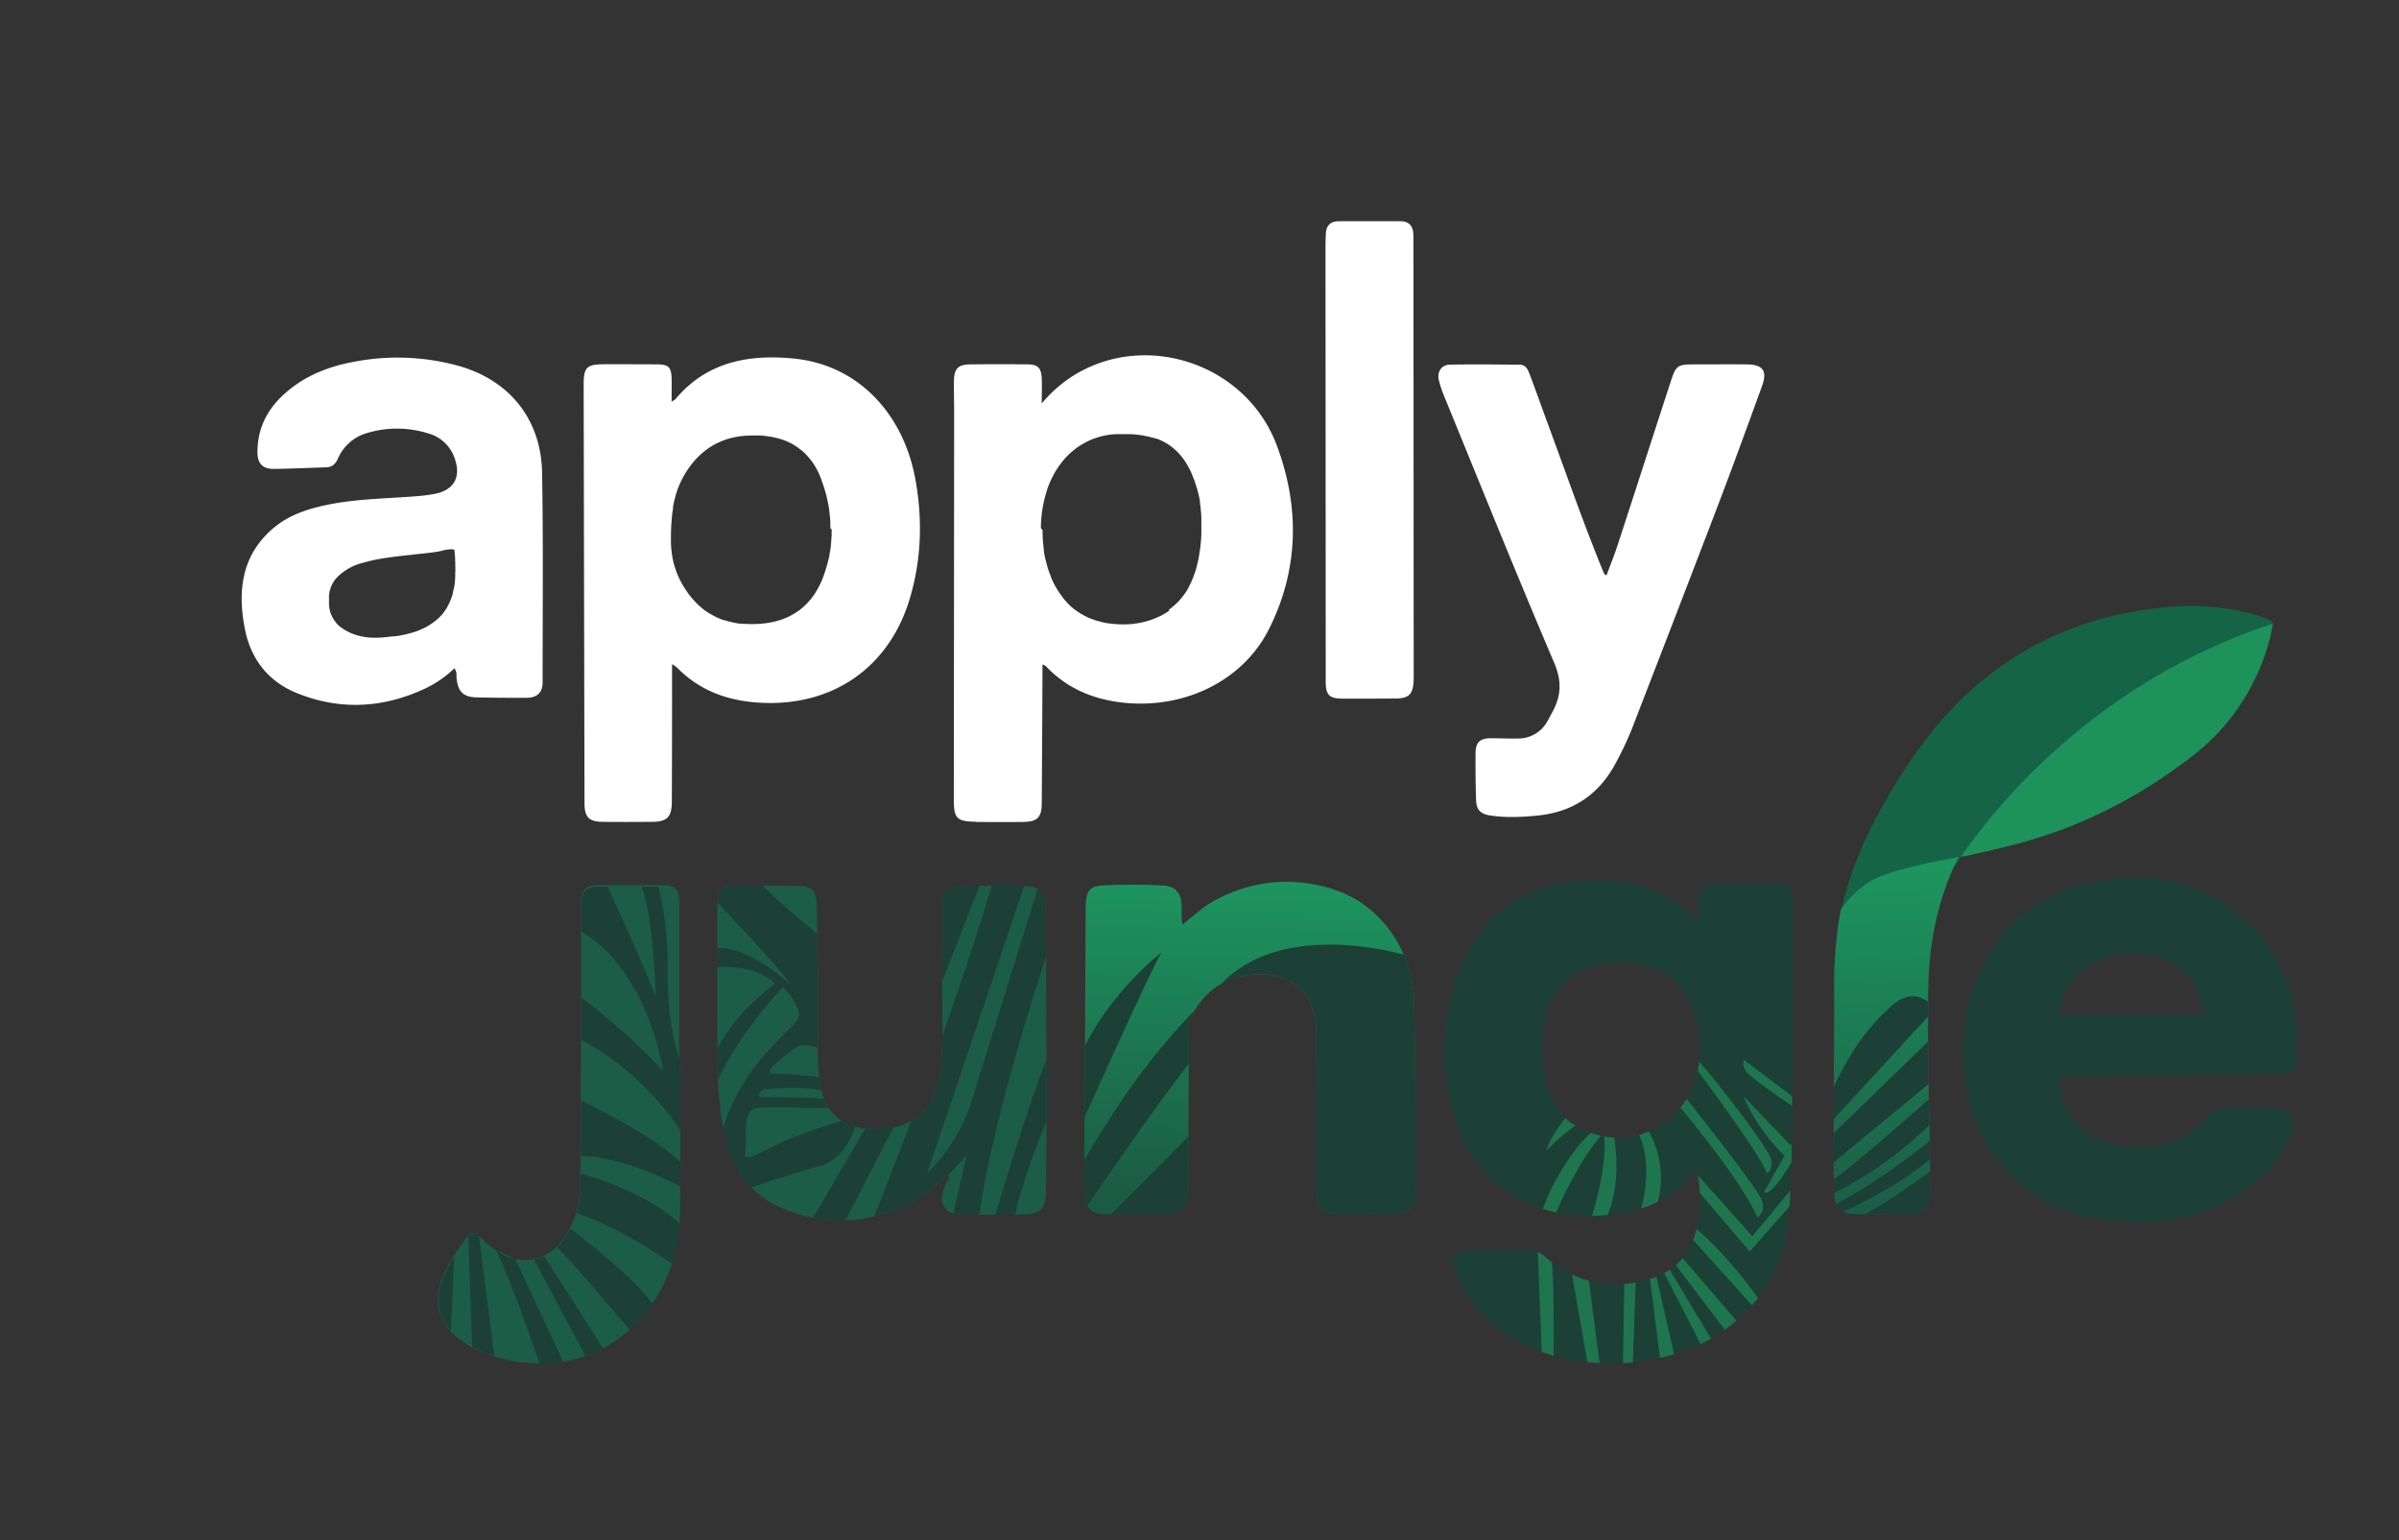
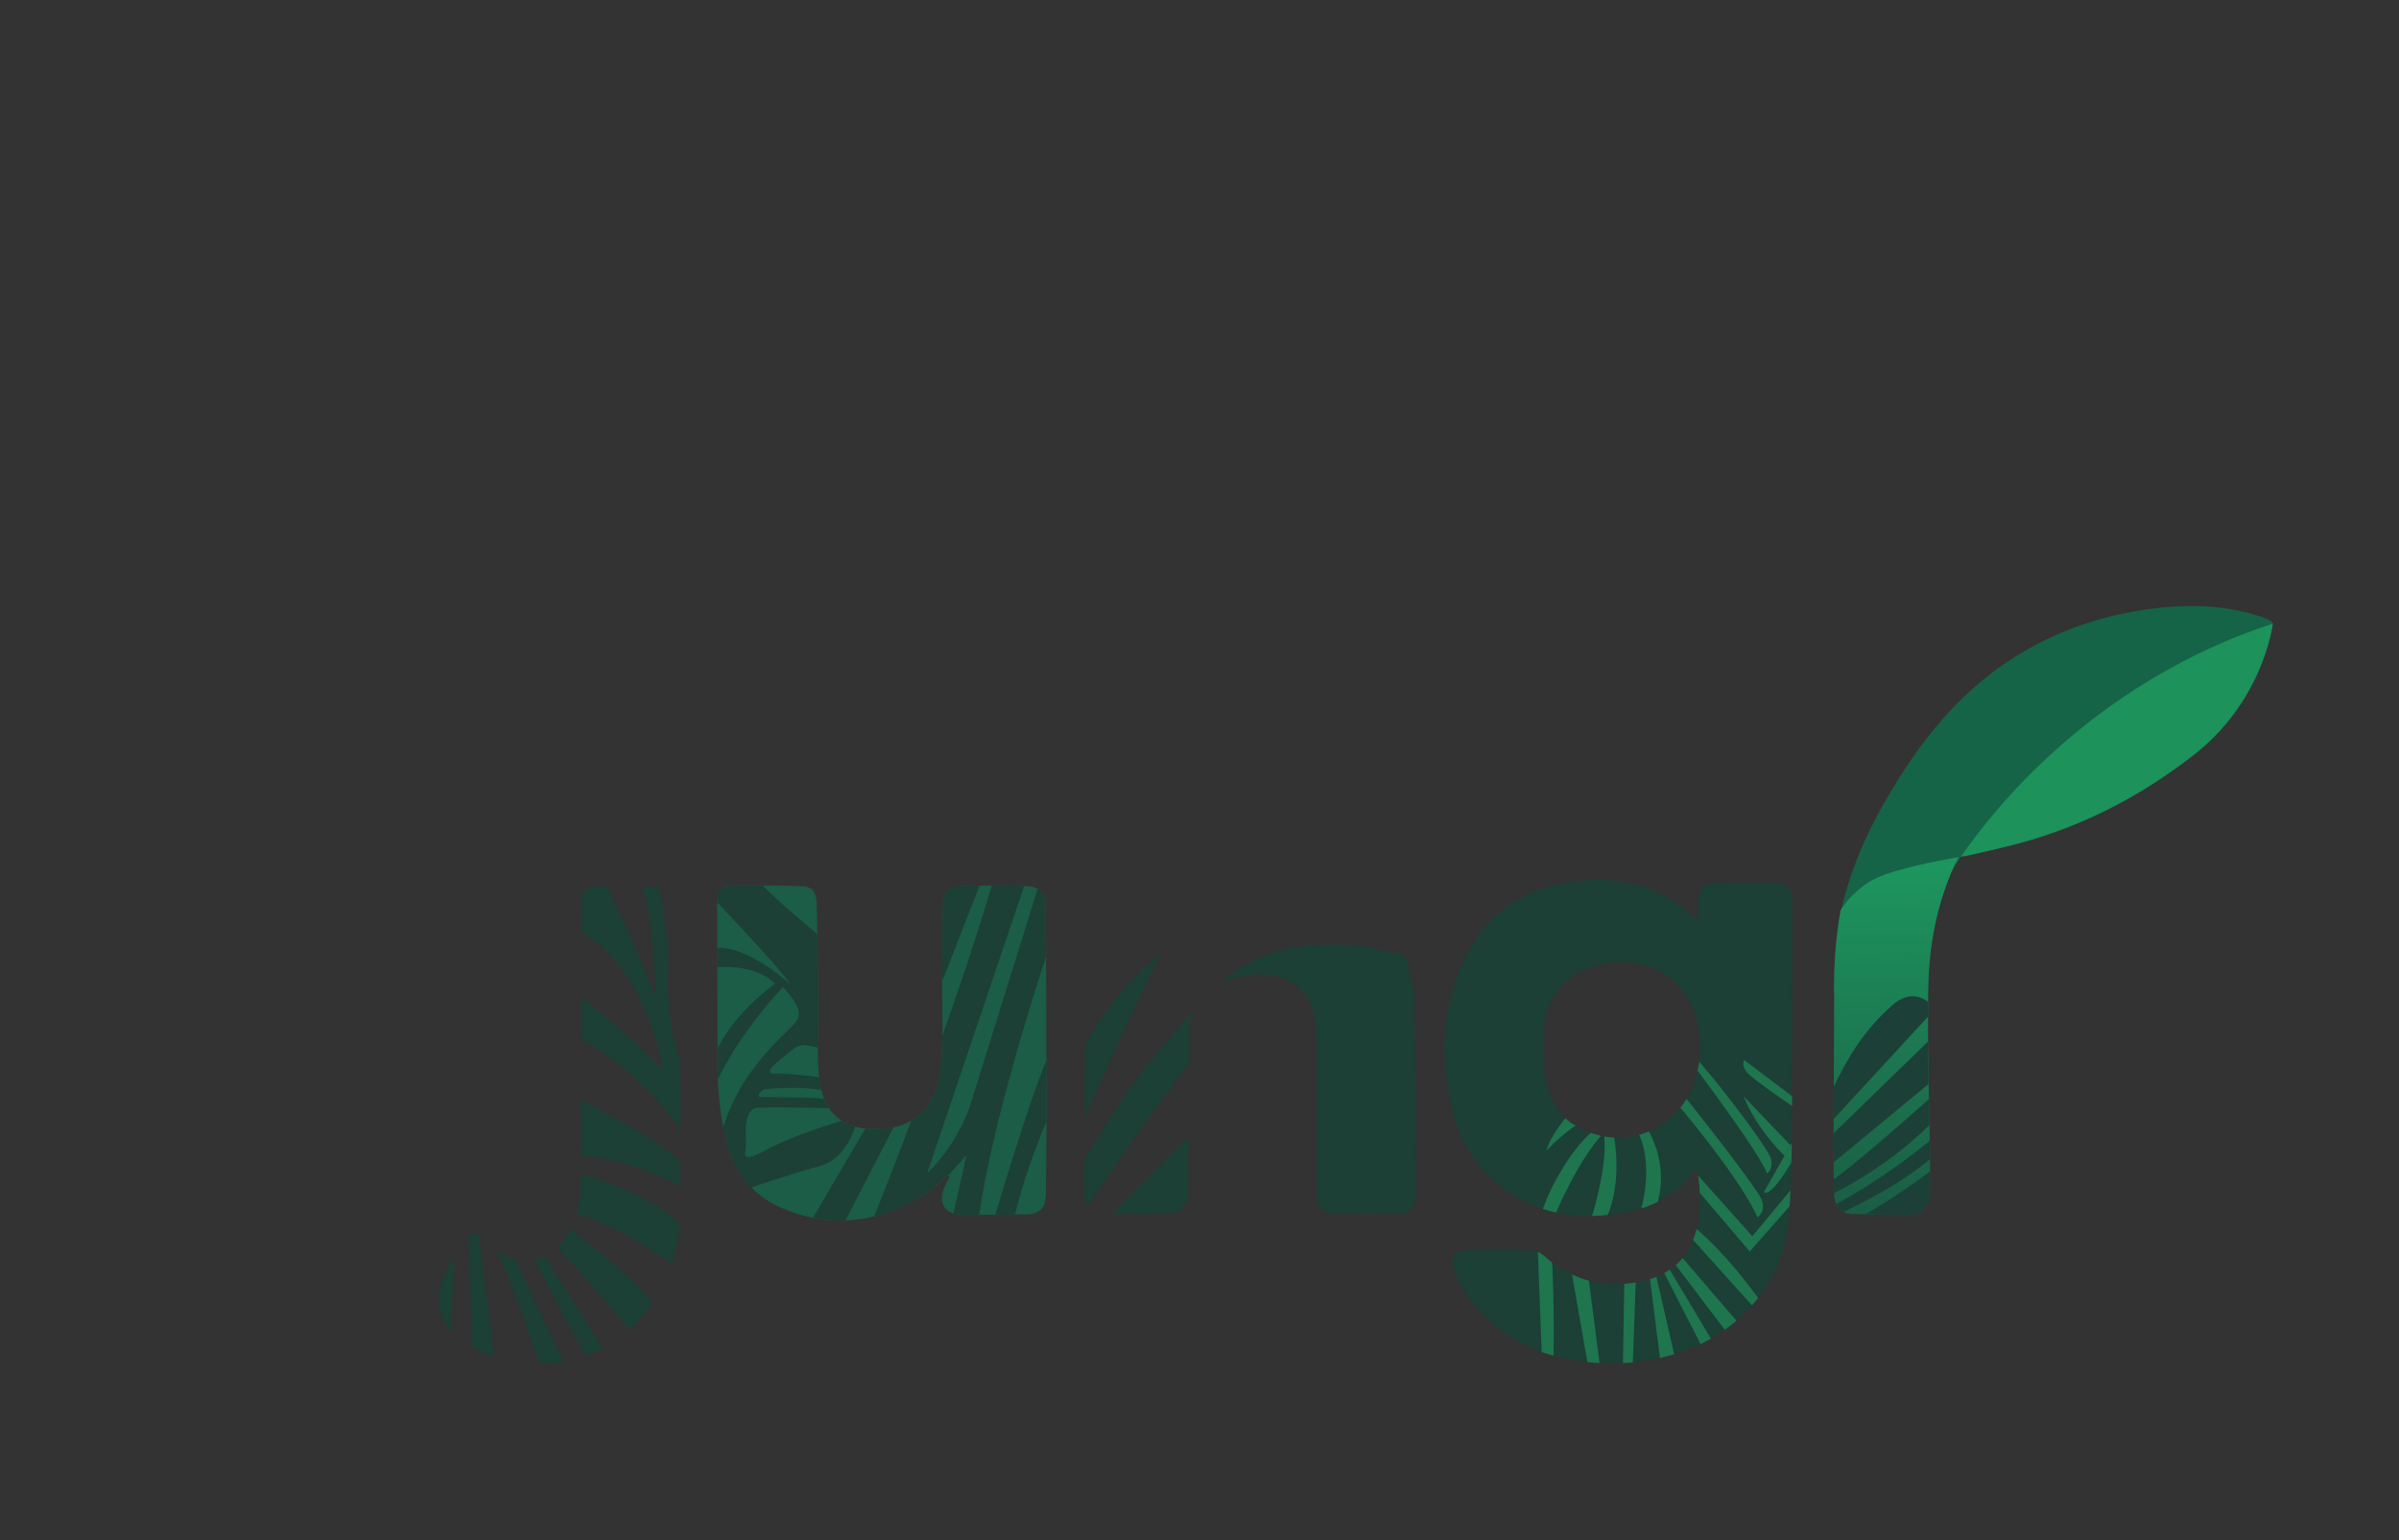
<svg xmlns="http://www.w3.org/2000/svg" xmlns:xlink="http://www.w3.org/1999/xlink" id="Calque_1" data-name="Calque 1" viewBox="0 0 1249.33 802.22">
  <rect x="0" y="0" width="1249.33" height="802.22" fill="#333333" stroke="none" />
  <defs>
    <clipPath id="clip-path">
      <path d="M169.33 0h1080v802.22h-1080z" class="cls-1" />
    </clipPath>
    <clipPath id="clip-path-2">
      <path d="M973.92 459a49.51 49.51 0 0 0-15.4 15 229.24 229.24 0 0 0-3.34 45c0 11.85-.11 30.92-.19 47.13 0 6.21-.07 12-.09 16.82V605.54c0 2.92 0 5.85.08 8.77 0 2.41.1 4.82.15 7.23a1.23 1.23 0 0 0 0 .27 14.34 14.34 0 0 0 1.08 5.35 7.81 7.81 0 0 0 3.79 4.04 10.48 10.48 0 0 0 4.54 1.06c2.26.08 4.52.1 6.77.15 7.45.16 14.89.27 22.33.25 7 0 11.29-4.29 11.39-11.35q.07-5.61.07-11.22v-6.26c0-3.25 0-6.5-.11-9.72V594c-.06-2.67-.11-5.35-.17-8-.1-4.51-.19-9-.3-13.53 0-2.6-.1-5.22-.16-7.84q-.2-11-.3-22.11V529.55c0-2.56 0-5.1.06-7.65 0-2.79 0-5.56.11-8.33.46-21.41 4.37-42.16 13.14-61.86 0 0 .19-.4.57-1.14q.62-1.35 2-4.07l.06-.11c-10.22 1.75-36.43 6.68-46.09 12.62" class="cls-1" />
    </clipPath>
    <clipPath id="clip-path-3">
-       <path d="M632.71 468.9c-6 3.23-11 7.88-16.83 12.64-1-4-.35-7.21-.52-10.34-.32-6.25-3.36-9.63-9.49-10a297.27 297.27 0 0 0-32.29 0c-5.29.27-7.67 2.79-8.06 8-.14 1.67-.12 3.35-.14 5l-.38 70.57c-.06 12.4-.14 24.76-.19 37.15q-.09 11-.14 22.1v4.82c0 4.4-.07 8.8.21 13.19a14.51 14.51 0 0 0 1.39 5.85c1.52 3 4.4 4.38 9.13 4.44h3.38c9.49.09 19 0 28.45-.17 7.82-.12 11.52-4 11.62-12 .06-5.77.07-11.53.09-17.3v-10.93l.12-38c0-4.33 0-8.64.05-13s-.41-8.58 1.75-12.47c.53-1 1.08-1.9 1.67-2.79a38.5 38.5 0 0 1 13.15-13.13A37.46 37.46 0 0 1 649 508c21.83-3.44 36.42 8.27 36.54 30.14.11 24.11.06 48.23.09 72.34 0 4.25-.07 8.5.17 12.74.33 5.63 3.38 8.82 8.85 8.92 11.07.15 22.15.19 33.22 0 6.21-.1 9.34-3.23 9.32-9.32-.15-33.81 0-67.64-.8-101.44a64.79 64.79 0 0 0-5.33-24.17c-7-16.09-20.22-28.81-36.71-34.05a80.64 80.64 0 0 0-24.48-3.92 78.06 78.06 0 0 0-37.18 9.67" class="cls-1" />
-     </clipPath>
+       </clipPath>
    <clipPath id="clip-path-4">
      <path d="M0 0h1249.33v802.22H0z" class="cls-1" />
    </clipPath>
    <linearGradient id="Dégradé_sans_nom" x1="169.33" x2="170.33" y1="802.22" y2="802.22" gradientTransform="matrix(0 189.4 189.4 0 -150950.08 -31618.76)" gradientUnits="userSpaceOnUse">
      <stop offset="0" stop-color="#1d955e" />
      <stop offset="1" stop-color="#1b5a44" />
    </linearGradient>
    <linearGradient xlink:href="#Dégradé_sans_nom" id="Dégradé_sans_nom_2" x1="169.33" x2="170.33" y1="802.22" y2="802.22" gradientTransform="matrix(-167.24 0 0 167.24 29055.56 -133615.13)" />
    <style>.cls-1{fill:none}.cls-10{fill:#1b5d46}.cls-11{fill:#1c3f36}.cls-12{fill:#fff}.cls-13{fill:#1f754e}.cls-14{fill:#1c4037}</style>
  </defs>
  <g style="clip-path:url(#clip-path)">
    <path d="M1183.63 324.78c-.07 1.08-5.26 40.5-41.22 68.46-28 21.75-59 38.08-95.84 47.28-7.55 1.89-15.15 3.64-22.76 5.3h-.07c-.28 0-1.37.17-3.07.41l-.66.08c.17-.28.36-.56.55-.86s.4-.62.63-.94c.41-.65.88-1.36 1.38-2.11a250.77 250.77 0 0 1 15.23-19.94l1-1.17c5.85-6.89 13-14.6 21.31-22.67l2.05-2c.67-.64 1.37-1.31 2.08-1.95l2.15-2q4.32-4 9.06-8c.79-.68 1.59-1.35 2.39-2s1.61-1.34 2.45-2 1.64-1.33 2.48-2q3.77-3 7.77-6l2.69-2 2.74-2 2.79-2c.94-.66 1.89-1.31 2.85-2 7.63-5.26 15.82-10.38 24.57-15.24q8.19-4.59 17-8.82l3.55-1.67 3.63-1.65c2.41-1.08 4.87-2.15 7.37-3.19 1.25-.52 2.5-1 3.77-1.53s2.53-1 3.81-1.51l.35-.13q3-1.17 6.13-2.27 1.92-.7 3.9-1.38c1.3-.45 2.62-.89 3.94-1.32s2.63-.88 4-1.3" style="fill:#1d925a" />
    <path d="m1183.67 324.77-4.07 1.36c-1.35.47-2.7.93-4 1.41s-2.68 1-4 1.47-2.65 1-3.94 1.51c-.78.3-1.57.6-2.33.91-.28.12-.57.23-.85.33-1.16.47-2.29.93-3.41 1.41l-3.86 1.63a311.25 311.25 0 0 0-7.55 3.4l-3.71 1.75c-1.21.58-2.44 1.18-3.65 1.78q-2.26 1.13-4.47 2.28-6.67 3.45-13 7.11-5 2.91-9.82 5.93l-3.18 2c-2.1 1.34-4.14 2.71-6.17 4.1-2 1.38-4 2.75-6 4.16-1 .7-2 1.39-2.92 2.1s-1.92 1.4-2.86 2.11l-2.81 2.11c-.92.72-1.84 1.42-2.75 2.12q-4.08 3.21-8 6.41c-.85.72-1.71 1.42-2.54 2.14s-1.69 1.42-2.5 2.14l-2.46 2.14q-4.85 4.27-9.27 8.49c-.75.7-1.48 1.41-2.2 2.11s-1.44 1.39-2.14 2.08l-2.09 2.08c-8.57 8.6-15.83 16.8-21.82 24.14-.36.41-.69.83-1 1.24-7 8.65-12.19 16-15.6 21.21-.52.79-1 1.55-1.42 2.24-.23.35-.45.69-.64 1l-.57.92c-9.56 1.37-34.1 5.27-43.14 9.95a43.81 43.81 0 0 0-14.41 11.8c4.09-19.63 11.87-38.53 22.37-57 11.64-20.39 24.86-39.91 42.89-56.87 26.6-25 59.59-40.56 99.41-45.23 18.35-2.14 36.69-1.39 54.22 4.45 3.65 1.21 5.49 2.06 6.26 3.49" style="fill:#156447" />
  </g>
  <g style="clip-path:url(#clip-path-2)">
    <path d="M953.26 445.82h68.28V633.2h-68.28z" style="fill:url(#Dégradé_sans_nom)" transform="rotate(-.95 987.09 539.55)" />
  </g>
  <g style="clip-path:url(#clip-path-3)">
    <path d="M562.39 457.6h177.04v176.49H562.39z" style="fill:url(#Dégradé_sans_nom_2)" transform="rotate(-88.72 650.95 545.845)" />
  </g>
  <g style="clip-path:url(#clip-path-4)">
-     <path d="M354.25 560.33v-1.44c-.11-1.25-.17-2.52-.19-3.8v-.27a16.47 16.47 0 0 1-.12-2.72h-.19V469.73c0-6.4-2.28-8.73-8.74-8.79H310.78c-5.28 0-7.67 2.32-8.06 7.41-.16 2-.14 4-.14 5.94v49.49c0 5.75 0 11.48-.05 17.23q0 15.84-.1 31.69-.08 14.44-.19 28.91c0 3.06 0 6.13-.07 9.19v6a54.13 54.13 0 0 1-2.17 14.95 45.71 45.71 0 0 1-8.35 15.73 23.14 23.14 0 0 1-1.7 1.86 23.69 23.69 0 0 1-6.78 4.76 24.17 24.17 0 0 1-5.34 1.74 23.45 23.45 0 0 1-9.79-.2L258 650.93a62.93 62.93 0 0 1-8.33-7 4.85 4.85 0 0 0-.51-.43c-2-1.65-3.78-1.57-5.56.41-.12.15-.25.27-.37.42a122 122 0 0 0-7.08 10 69 69 0 0 0-5.86 11.45c-4.1 10.4-2.6 20.37 4.13 27.49.63.66 1.28 1.3 2 1.91a58 58 0 0 0 9.14 6.5 41.05 41.05 0 0 0 4.82 2.31c2.22.89 4.47 1.68 6.73 2.38a82.58 82.58 0 0 0 23.57 3.75h.6a75 75 0 0 0 11.81-.94 69.2 69.2 0 0 0 11.63-2.91 67.6 67.6 0 0 0 23.08-13.67 75.09 75.09 0 0 0 11.83-13.6c1.19-1.75 2.35-3.59 3.45-5.49A82 82 0 0 0 349.9 658a86.94 86.94 0 0 0 4-21.15c.1-1.71.19-3.43.2-5.15.07-4.74.09-9.47.12-14.21q0-6.3.05-12.57v-16.57q0-13.5-.05-27a8.85 8.85 0 0 1 .03-1.02Z" class="cls-10" />
    <path d="M923.82 460.21c-10-.06-20 0-30 0-2.43 0-4.88 0-7.19 1.55-3.23 5-1.41 11-2.68 16.35-1.65.51-2.33-.52-3-1.18-15.4-14.69-34.15-19.85-54.79-18.45-30.9 2.13-53.85 16.42-65.77 45.82-9.79 24.17-10.35 49.09-3.93 74.13 4.54 17.79 14.03 32.46 29.54 42.77a70.8 70.8 0 0 0 17.45 8.44c2.28.74 4.57 1.35 6.91 1.86a79.73 79.73 0 0 0 17.1 1.79h1.63c2.7-.06 5.41-.23 8.15-.51.93-.1 1.84-.19 2.75-.31a85.7 85.7 0 0 0 14.78-3.11 60 60 0 0 0 8.49-3.36 48.92 48.92 0 0 0 17.41-14 14.5 14.5 0 0 1 3-2.81c.21 1 .4 2 .57 2.94a69.91 69.91 0 0 1 1 9.21 75.43 75.43 0 0 1-.87 14.92 56.18 56.18 0 0 1-.82 3.91 47.92 47.92 0 0 1-1.8 5.66 35.44 35.44 0 0 1-5.45 9.43 29.76 29.76 0 0 1-3.58 3.7 31.71 31.71 0 0 1-3.1 2.41 32.7 32.7 0 0 1-2.86 1.77 35.47 35.47 0 0 1-4.09 1.88c-1.08.43-2.2.83-3.36 1.18a.24.24 0 0 1-.09 0 68 68 0 0 1-7.33 1.73 59.25 59.25 0 0 1-6 .76 53.2 53.2 0 0 1-18.4-1.69 51.51 51.51 0 0 1-8.81-3.27 59.21 59.21 0 0 1-10.46-6.34c-1.18-.87-2.33-1.78-3.47-2.77a16.16 16.16 0 0 0-3.89-2.69 7.94 7.94 0 0 0-2.81-.67c-11.83-.55-23.65-.36-35.48 0-4.75.13-7 3.32-5.9 8.07a34.17 34.17 0 0 0 4 9.64c10 17.5 24.4 28.83 42.28 35.12 2 .7 4.06 1.33 6.13 1.9s4.16 1.1 6.3 1.55c3.78.8 7.54 1.39 11.29 1.81q3.2.33 6.34.51a113 113 0 0 0 12.21 0c1.73-.1 3.44-.23 5.16-.4a120.16 120.16 0 0 0 14.13-2.3c2.46-.57 4.91-1.21 7.38-1.93l1-.29a89.9 89.9 0 0 0 12.74-5 77.6 77.6 0 0 0 5.41-2.87 83.44 83.44 0 0 0 7.2-4.59c2.08-1.5 4.13-3.08 6.07-4.75a80.1 80.1 0 0 0 8.09-8c1.1-1.25 2.16-2.54 3.19-3.85a76.49 76.49 0 0 0 16-41.63c.15-2 .24-4.06.36-6.11.17-2.78.34-5.57.47-8.36.21-4.84.36-9.68.48-14.5.07-2.73.13-5.44.17-8.18v-2.05q.06-6.28.1-12.58v-11.66q.16-50.6.13-101.17c0-7.29-2.3-9.51-9.57-9.53M884 557.61c0 .13-.06.28-.1.43a2 2 0 0 1-.11.44c-.12.57-.27 1.14-.44 1.69a2.87 2.87 0 0 1-.17.59c-.25.89-.51 1.76-.82 2.62a47.44 47.44 0 0 1-4.12 8.9 39.76 39.76 0 0 1-3.17 4.59 41.26 41.26 0 0 1-3.11 3.48 21.71 21.71 0 0 1-1.71 1.59c-.57.51-1.17 1-1.8 1.48a47.77 47.77 0 0 1-9.78 5.79 39.21 39.21 0 0 1-3.77 1.42c-.42.14-.86.27-1.27.38a5.91 5.91 0 0 1-.69.19 4.91 4.91 0 0 1-.66.17 35 35 0 0 1-4 .8 37.7 37.7 0 0 1-7.67.32c-.87 0-1.72-.13-2.6-.22-.64-.08-1.29-.17-1.93-.29-.21 0-.44-.05-.65-.09a1.5 1.5 0 0 1-.32-.08c-.46-.07-.91-.15-1.37-.26s-.87-.19-1.29-.31c-.66-.17-1.31-.36-2-.55a.76.76 0 0 0 .21.08c-.29-.1-.59-.17-.88-.27a6.55 6.55 0 0 0 .67.19l-2-.64c-.24-.1-.51-.19-.78-.29l.78.3c-.68-.22-1.36-.49-2-.75l1.27.45c-.87-.32-1.78-.64-2.67-1a3.59 3.59 0 0 1-.34-.17 1.07 1.07 0 0 1-.32-.16 1.91 1.91 0 0 1-.48-.22 2.66 2.66 0 0 1-.4-.17 1.06 1.06 0 0 0-.17-.1c-.24-.11-.47-.25-.72-.36l-.17-.09h-.05l-.1-.06c-.38-.19-.7-.4-1.06-.6l-.1-.06s-.09 0-.13-.09l-.28-.17-.59-.38a.49.49 0 0 1-.13-.08s0 0-.07 0-.06 0-.08-.06h-.11a1.15 1.15 0 0 1-.19-.14s-.08 0-.09 0a.5.5 0 0 0-.14-.08l-.32-.25-.4-.3-.51-.38-.49-.38-.06-.06-.29-.22a.33.33 0 0 0-.15-.1 1 1 0 0 0-.17-.13s-.06-.06-.08-.08-.09-.07-.13-.13l-.38-.32-.07-.06-.06-.06c-.17-.14-.3-.29-.45-.42-.4-.36-.78-.72-1.16-1.1l-.21-.21c-6.66-6.95-9.64-16.4-10.8-26.86v-.49a16.68 16.68 0 0 1-.07-1.73v-3.22a1.72 1.72 0 0 1 0-.32v-3.63a.14.14 0 0 0 0-.07v-.06a.37.37 0 0 0 0-.21V542.69a.34.34 0 0 1 0-.1V540.32a.25.25 0 0 1 0-.12V539.51a.53.53 0 0 1 0-.19 2.23 2.23 0 0 1 0-.36v-.08a2 2 0 0 1 0-.34v-.15l.06-.52c0-.17 0-.34.06-.49 0-.4.07-.8.11-1.2v-.26l.06-.53c.11-.78.24-1.54.39-2.32 0-.09 0-.21.06-.3v-.08c0-.15.06-.3.09-.43s.06-.31.1-.44 0 0 0-.06a.1.1 0 0 1 0-.07c0-.14 0-.25.09-.38s0-.08 0-.12v-.11a1.49 1.49 0 0 1 .06-.25c.19-.76.38-1.5.6-2.24v-.07c.1-.27.17-.55.25-.84a.1.1 0 0 0 0-.07c0-.14.09-.29.13-.42l.23-.69v-.06c0-.09 0-.19.09-.24a.15.15 0 0 1 0-.08 2 2 0 0 1 .07-.23s0-.07 0-.11 0-.1.06-.15 0 0 0-.06c0-.11.07-.21.11-.3l.06-.15c0-.12.09-.23.13-.35a.53.53 0 0 0 .08-.17 39.62 39.62 0 0 1 1.67-3.65 33.44 33.44 0 0 1 17.63-16.24c16.44-6.7 36.37-3.65 47.23 7.34.62.65 1.23 1.31 1.82 2s1.14 1.39 1.67 2.11a37.43 37.43 0 0 1 2.92 4.58c5.26 9.54 7 21.43 5.47 32.68-.09.78-.23 1.56-.36 2.34-.08.36-.15.74-.23 1.1a.7.7 0 0 1-.06.27c0 .32-.13.62-.2.93" class="cls-11" />
-     <path d="M508.41 428.09c8 .06 16.06.1 24.11 0 7.78-.06 10-2.3 10-10.08q.2-32.74.36-65.49v-6.43a6.69 6.69 0 0 1 1.65.74c11.14 11.84 25.06 17.57 41 19.19 31.7 3.19 61.94-11.6 75.42-38.57 15.47-31 15.94-63.46 4-95.39-16.31-43.68-70.59-60.61-108.27-34.91a70.64 70.64 0 0 0-14.18 13c0-5.43.19-9.34 0-13.23-.32-5.38-2-7.09-7.35-7.14q-15-.18-30 0c-6.26.09-8.27 2.25-8.37 8.71-.07 5.62.11 11.22.11 16.84q-.07 100.5-.17 201c0 10 1.56 11.57 11.66 11.65m33.69-152.9v-1.73c0-.45.05-.9.08-1.35v-.37c0-.67.11-1.35.17-2v-.07l.06-.56.09-.83c0-.13 0-.27.05-.4 0-.34.07-.68.12-1a.43.43 0 0 1 0-.11c0-.27.08-.54.11-.8s.12-.61.15-.91.16-.86.23-1.29.15-.71.23-1.07v-.18c.12-.57.24-1.14.37-1.71s0 0 0-.05c.26-1.08.56-2.15.88-3.21.07-.27.13-.51.21-.76s.23-.82.36-1.21c.06-.14.11-.27.15-.38V254.81c.11-.29.21-.57.33-.86s.24-.65.38-1c.24-.65.53-1.27.79-1.9l.09-.19c.11-.24.21-.47.32-.7l.22-.48c.27-.56.55-1.13.85-1.7s.52-1 .8-1.47v-.06a2 2 0 0 0 .11-.2l.06-.1c.27-.49.57-1 .87-1.44s.77-1.16 1.17-1.72a.6.6 0 0 1 .09-.13l.39-.57c.26-.37.52-.73.82-1.08v-.06c.15-.2.31-.39.47-.58a.78.78 0 0 1 .17-.21s0-.08.1-.11a16 16 0 0 1 1.06-1.26 37.87 37.87 0 0 1 27.56-12.89h6.04l.71.05h.33a1.42 1.42 0 0 1 .29 0 1.67 1.67 0 0 0 .34 0h.1l.84.11h.39c.23 0 .47.06.71.1h.27l.65.08h.09l1 .13.52.1c.32.05.63.1 1 .17s.43.07.66.13.75.15 1.13.23.62.11.94.18.87.24 1.31.35l1.09.29h.24a2.64 2.64 0 0 0 .45.15h.19l.19.07.19.05c.08 0 .17.06.24.09h.09c.2.06.38.13.56.2l.24.08h.13l.23.1.58.24.19.08c.45.2.9.39 1.34.61l.35.18.16.08.36.18.21.11 1.14.65.56.34.11.07a4 4 0 0 0 .34.23l.17.12.42.28a3.28 3.28 0 0 0 .38.27l.06.05.08.06.12.08.35.25.27.21.11.1a4.82 4.82 0 0 1 .46.36 1.64 1.64 0 0 1 .24.21.39.39 0 0 1 .1.08l.3.25.07.07.13.1.45.43a2.75 2.75 0 0 1 .27.24c.21.19.41.4.62.6l.38.36c.31.32.59.66.88 1l.68.76c0 .06.09.1.13.15s.1.12.13.17l.19.25a1.54 1.54 0 0 1 .25.32l.14.19.13.17.35.46.09.13a1.47 1.47 0 0 1 .1.13l.17.21.11.17.63 1c.18.27.35.54.52.82l.15.22c.23.38.45.78.68 1.18a.25.25 0 0 1 0 .07l.59 1a.43.43 0 0 1 0 .05c.19.38.4.76.58 1.13v.06a.61.61 0 0 1 .07.14c.17.36.35.73.51 1.1v.1c.16.36.33.71.48 1.08v.08c.12.27.23.55.34.82l.31.76a1.34 1.34 0 0 0 .07.18l.28.72v.1c.09.24.17.49.26.74l.1.27.06.19.14.39.19.54c0 .14.1.28.14.43a1.55 1.55 0 0 1 .07.23.3.3 0 0 1 0 .1c.16.49.31 1 .46 1.51.1.33.21.67.31 1 .14.52.24 1.05.37 1.57v.11c.12.44.23.88.33 1.31a2 2 0 0 1 .1.37.93.93 0 0 1 0 .19c.07.29.13.57.19.86s.09.55.13.82v.17a3.75 3.75 0 0 0 .09.57V262.15a2 2 0 0 0 0 .24c0 .1 0 .2.05.31s.06.35.1.54c.06.36.11.74.16 1.11v.32a2.3 2.3 0 0 1 0 .26.13.13 0 0 0 0 .06c0 .17 0 .32.05.48s0 .53.08.82c.06.63.11 1.25.16 1.88 0 .27 0 .55.07.82a2 2 0 0 0 0 .25v1.77a1.83 1.83 0 0 0 0 .33V273.27a.57.57 0 0 1 0 .13v2.79a5.06 5.06 0 0 0 0 .55 3.62 3.62 0 0 0 0 .46c0 .8 0 1.63-.07 2.41 0 .81-.1 1.61-.17 2.41-.06.8-.14 1.59-.23 2.39-.18 1.54-.41 3.05-.67 4.54v.29l-.12.63c-.13.6-.22 1.23-.36 1.84s-.23 1-.36 1.42c0 .1-.06.21-.07.3a.19.19 0 0 0 0 .07c-.08.32-.16.65-.25 1v.13c-.12.48-.26 1-.4 1.43s0 0 0 .06a5 5 0 0 1-.16.51c0 .11 0 .21-.09.32-.17.57-.36 1.14-.55 1.69l-.24.65c-.07.19-.14.39-.22.59-.13.37-.28.74-.41 1.1-.29.73-.59 1.45-.91 2.17s-.61 1.31-.93 1.93c-.06.1-.1.19-.16.27a.13.13 0 0 0 0 .06v.05l-.17.28a.64.64 0 0 1-.08.14s0 .06-.06.1a.21.21 0 0 1 0 .11l-.4.7-.11.19-.21.34-.16.26-.07.12c-.29.46-.59.91-.91 1.35l-.11.16-.33.46c-.24.33-.5.65-.76 1s-.69.85-1 1.27l-.58.65-.08.09-.18.19c-.58.62-1.17 1.22-1.79 1.79-.06 0-.11.11-.17.17l-.32.27-.46.4c-.17.16-.34.29-.51.44l-.18.15-.26.21c-.41.32-.81.64-1.25 1l-.08.06h-.05c-.12.1-.24.17-.36.26l.38.38-.31.21-.93.62-.48.29-.29.18-.15.09-.42.25c-.34.2-.69.4-1 .59l-.18.09-.18.1-.15.08-.18.09-.7.35-.34.17-.3.13c-.26.13-.54.25-.81.37l-1.06.45-.82.32-.54.2-.93.33-1.28.41-1.07.31c-.47.13-1 .24-1.43.35l-1 .23c-.64.14-1.28.25-1.92.36l-.49.09-.7.1c-.59.07-1.18.17-1.77.23-1.36.13-2.74.19-4.11.2h-1.6l-1.36-.06h-.16c-.42 0-.83-.06-1.25-.1l-.82-.07H579.65l-1.12-.15-.65-.1H577.59l-.7-.13h-.28c-.15 0-.31-.06-.46-.09h-.07l-.59-.12h-.12l-.69-.17-.95-.22-.6-.17-.45-.13-.26-.08a.28.28 0 0 1-.12 0l-.53-.16-.33-.1-.38-.12h-.16c-.57-.19-1.12-.4-1.69-.61a1.09 1.09 0 0 0-.25-.09h-.14l-.11-.05h-.07c-.38-.17-.76-.32-1.12-.47l-.12-.06-.28-.11h-.05l-.13-.07-.35-.16-.4-.2-1.22-.6-.28-.16-.18-.09-.1-.06-.54-.31-.14-.08-.24-.14-.48-.27h-.06l-.3-.18-.17-.11-1.31-.85-.11-.08-.48-.34c-.45-.34-.93-.68-1.38-1l-.48-.4a.35.35 0 0 0-.11-.1l-.51-.44c-.19-.17-.39-.33-.58-.51s-.24-.23-.36-.34l-.15-.14-.33-.33-.08-.07c-.23-.23-.47-.45-.71-.7v-.05c-.19-.19-.37-.4-.55-.61a.52.52 0 0 1-.1-.11c-.26-.3-.54-.58-.79-.88l-.13-.17c-.78-1-1.5-1.93-2.19-2.93l-.16-.21-.68-1c-.29-.44-.56-.87-.82-1.31-.27-.44-.53-.87-.78-1.33s-.44-.78-.64-1.17c-.57-1.12-1.12-2.26-1.64-3.42v-.26c-.09-.23-.19-.48-.28-.73s-.25-.6-.37-.93-.19-.47-.28-.72a7.91 7.91 0 0 1-.27-.78c-.05-.13-.09-.27-.14-.42s-.12-.29-.17-.44c-.17-.51-.34-1-.49-1.57a.56.56 0 0 0 0-.12c-.25-.84-.48-1.68-.7-2.53 0-.1 0-.2-.07-.3s-.08-.34-.13-.51-.05-.2-.07-.29-.09-.35-.13-.53 0-.24-.07-.36l-.15-.7q-.09-.36-.15-.75l-.06-.27c-.07-.4-.15-.8-.21-1.2V287.05c-.07-.43-.12-.86-.18-1.29v-.4c0-.13 0-.26-.05-.4a.5.5 0 0 0 0-.12c-.11-.82-.2-1.64-.28-2.45l-.06-.91-.06-.9c0-.41 0-.82-.05-1.22v-.12c0-.44 0-.87-.06-1.33s0-.82 0-1.21v-.63M476.33 247.86c-5.94-30.62-27.92-57.79-63.27-61.15-23.56-2.24-45.1 1.86-61.31 21.17a10 10 0 0 1-2 1.29c0-4.44.1-8.31 0-12.19-.17-5.77-1.66-7.17-7.5-7.21-9.09-.06-18.21-.06-27.3-.06-9.55 0-11.06 1.52-11 11.13q.21 108.77.44 217.53c0 7.18 2.32 9.59 9.47 9.66 8.66.1 17.3.06 25.95 0 7.56-.07 10-2.56 10.06-10.21q.12-26.85.12-53.7v-18.18a18 18 0 0 1 2.48 1.65c12 12.3 26.82 17.54 43.7 18.41 37.45 2 66.87-18.34 77.6-54.17 6.3-21.05 6.76-42.52 2.6-63.95m-43.28 27.67v3.08c0 .48-.07 1.19-.11 1.78 0 .42-.06.82-.1 1.23v.06a.13.13 0 0 1 0 .06v.06a.82.82 0 0 1 0 .22c-.06.65-.12 1.31-.21 1.94s0 0 0 .05a.78.78 0 0 1 0 .31l-.06.45a.53.53 0 0 1 0 .19c0 .14 0 .25-.05.38-.06.4-.13.82-.19 1.22 0 .19-.06.4-.1.59a5 5 0 0 1-.09.56v.06c0 .19-.08.36-.12.53a1.45 1.45 0 0 1-.07.35v.24a1.41 1.41 0 0 1-.08.31c0 .22-.07.41-.11.64s-.15.7-.23 1c0 .08 0 .17-.05.25-.1.44-.23.89-.33 1.35a1.67 1.67 0 0 0-.05.19c-.06.24-.12.51-.19.76s-.08.26-.12.41c-.09.34-.21.7-.3 1.05s-.13.45-.21.68-.08.32-.13.47-.06.17-.08.27l-.17.55c-.32 1-.66 2-1 3-5.59 15.47-16.92 24-33.49 25.07-1.12.08-2.22.11-3.3.11h-1.81c-.59 0-.94 0-1.4-.08h-.38a.93.93 0 0 1-.23 0 5.09 5.09 0 0 1-.55 0H386.87a.23.23 0 0 1-.11 0l-.66-.06-.95-.11-.42-.06h-.23c-.28 0-.55-.08-.83-.14s-.46-.07-.69-.13l-.36-.06c-.3-.05-.59-.13-.89-.19l-1.56-.36-.45-.13h-.12a3.23 3.23 0 0 1-.47-.15 1.42 1.42 0 0 1-.34-.08l-.93-.28-.32-.12a1.55 1.55 0 0 1-.54-.07h-.1c-.55-.19-1.08-.4-1.63-.61l-.21-.07a2 2 0 0 0-.4-.17l-.61-.27-.61-.28-.3-.14-.12-.05-.49-.23-.53-.29c-.08 0-.17-.09-.25-.13-.26-.13-.51-.26-.78-.42l-.24-.13-.21-.13a7.26 7.26 0 0 1-.72-.44h-.12l-.09-.06-.63-.38c-.32-.21-.64-.46-1-.68a1.21 1.21 0 0 1-.2-.14h-.06s-.1-.05-.13-.09-.23-.15-.33-.23c-.43-.32-.83-.64-1.25-1a1.76 1.76 0 0 0-.3-.24l-.08-.06-1-.85-.15-.14c-.17-.13-.32-.26-.47-.4-.31-.28-.59-.57-.88-.85l-.15-.15c-.09-.1-.21-.19-.3-.29l-.17-.18c-.19-.19-.38-.41-.57-.62-.45-.48-.91-1-1.35-1.48-.15-.17-.29-.32-.42-.49 0 0 0-.06-.08-.08a1.19 1.19 0 0 0-.15-.21c-.21-.26-.44-.53-.62-.79-.37-.42-.69-.86-1-1.29-.11-.17-.23-.36-.36-.54s-.44-.66-.67-1a4.17 4.17 0 0 0-.26-.38 2.2 2.2 0 0 0-.21-.32c-.32-.52-.65-1-1-1.58a1.6 1.6 0 0 1-.11-.19 46.87 46.87 0 0 1-3.12-6.32c-.05-.11-.07-.23-.13-.34-.15-.38-.3-.78-.44-1.16a.18.18 0 0 1 0-.06.11.11 0 0 1 0-.07c-.31-.82-.57-1.63-.82-2.47a1 1 0 0 1-.09-.26c-.15-.52-.29-1-.42-1.52 0-.14-.08-.29-.11-.42s0-.08 0-.11a.87.87 0 0 1 0-.1v-.09a2.92 2.92 0 0 1-.1-.4c-.07-.29-.15-.59-.2-.89a3.83 3.83 0 0 1-.08-.42s0 0 0-.06a.08.08 0 0 1 0-.07.07.07 0 0 1 0-.06 1.37 1.37 0 0 1-.05-.28c0-.17-.06-.33-.1-.5-.06-.38-.13-.74-.19-1.12a1.09 1.09 0 0 1 0-.25c0-.19-.07-.38-.09-.57s0-.23 0-.34c-.06-.46-.11-.89-.17-1.35 0-.27-.06-.53-.08-.8a.44.44 0 0 0 0-.16c0-.41 0-.83-.09-1.25V279.11c0-2.38.12-4.66.27-6.89.06-.76.13-1.49.19-2.21l.06-.62v-.36c0-.11.06-.46.08-.67v-.1c0-.21.06-.44.09-.64s0-.14 0-.21c.08-.48.13-.95.21-1.41l.17-1.08a.65.65 0 0 0 0-.19.85.85 0 0 0 0-.23v-.39c0-.23.1-.46.14-.69 0-.11.05-.22.07-.36s0-.09 0-.13c.11-.55.23-1.1.34-1.63a.07.07 0 0 1 0-.06c.1-.44.23-.87.34-1.31 0-.19.1-.38.15-.57.12-.42.21-.83.35-1.25a.66.66 0 0 0 0-.15q.25-.82.54-1.65a1.28 1.28 0 0 1 .13-.36l.06-.17a1.05 1.05 0 0 1 .05-.19s0-.08 0-.12c.25-.7.51-1.4.8-2.09 0-.1.09-.21.13-.31.3-.74.64-1.48 1-2.22a46.18 46.18 0 0 1 2.79-5.1c7.19-11.28 17-17.22 28.85-18.63.46 0 .93-.07 1.4-.13l1.33-.11c.53 0 1.05 0 1.58-.06h.81a4.26 4.26 0 0 1 .5 0h2.86a.78.78 0 0 1 .21 0H396.17l.66.06c.23 0 .46 0 .68.06l.57.07c.63.06 1.26.14 1.84.23l.63.12a1.07 1.07 0 0 1 .25 0l.42.08h.07l.31.06c.32.05.66.13 1 .2a1.91 1.91 0 0 1 .38.1c.27.06.55.09.8.17a.12.12 0 0 1 .08 0c.26.06.51.13.77.21h.17c.23.06.46.14.69.19a4.66 4.66 0 0 0 .49.16l.68.2a.12.12 0 0 0 .08 0l.76.29h.11a2.49 2.49 0 0 1 .36.13l.59.23c.25.09.52.21.76.32h.1c.31.13.61.26.9.4s.74.36 1.1.55l.53.26h.07a.87.87 0 0 1 .14.08l.7.39a7.8 7.8 0 0 1 .77.5l.36.2a.42.42 0 0 1 .12.08 1.82 1.82 0 0 0 .23.15l.09.06.34.23.13.07.23.17.21.17c.23.16.44.29.64.46a4.11 4.11 0 0 1 .35.27.83.83 0 0 1 .15.11c.15.11.3.25.45.36a1.55 1.55 0 0 0 .17.13h.06a.2.2 0 0 0 .1.08c.06 0 .1.1.16.14h.05c.13.13.27.25.42.38a2.09 2.09 0 0 0 .21.19.46.46 0 0 1 .13.12c.06 0 .09.1.15.14s.11.11.17.15l.06.06a1.22 1.22 0 0 0 .17.15l.16.15c.07.08.17.16.26.25.29.29.57.61.86.91.09.12.2.21.3.33l.17.17a4 4 0 0 1 .28.3 6.28 6.28 0 0 1 .42.51c0 .06.1.12.14.17a1.31 1.31 0 0 0 .13.16l.24.28c.14.17.29.32.42.49a2.47 2.47 0 0 1 .21.27q.32.42.63.87s0 .08.07.09.08.14.12.19c.22.31.43.61.62.92a.14.14 0 0 1 .06.07c.11.17.23.36.34.55 0 0 .06.1.1.13s0 0 0 .06l.17.27a.7.7 0 0 1 .06.09c.17.28.32.57.49.84a1.48 1.48 0 0 0 .08.13c.21.36.42.72.61 1.1a.15.15 0 0 1 0 .08 1.17 1.17 0 0 1 .05.11c.15.28.31.57.44.85a.56.56 0 0 1 .09.17s0 0 0 .06a.31.31 0 0 0 .06.13c.13.27.25.54.38.8a1.66 1.66 0 0 1 .13.27s0 0 0 .08c.15.3.28.63.42 1v.08c.11.28.22.55.36.83a.66.66 0 0 0 .05.15q.06.15.12.27a.45.45 0 0 1 0 .11v.1a1.76 1.76 0 0 1 .1.3c.05.13.11.28.15.42q.35.88.66 1.8a72.37 72.37 0 0 1 2.47 9.28l.06.27c.11.61.23 1.21.32 1.8s.23 1.39.3 2.07a.32.32 0 0 0 0 .13c.06.38.1.78.14 1.18s.09.68.13 1c0 .51.09 1 .13 1.5s.06.75.08 1.12 0 .57.05.85 0 .51 0 .78c0 .91.06 1.8.06 2.71ZM274.23 363.42c5.48 0 8.35-2.75 8.35-8 0-36.39.36-72.8-.27-109.17-.49-28.06-17.16-48.52-44.15-55.88a119.55 119.55 0 0 0-54.06-1.9c-14.09 2.62-27 7.93-37.51 18.11-8.24 8-12.62 17.69-12.51 29.21.06 5.66 2.79 8.49 8.45 8.43 9.09-.1 18.16-.55 27.26-.82 3.09-.09 4.84-1.55 6.13-4.42a23.48 23.48 0 0 1 14.77-13.29 54 54 0 0 1 32.68.15 20 20 0 0 1 13.5 13.16c3.32 9.51-.53 16.25-10.31 18.17a78.91 78.91 0 0 1-8.1 1.14c-16 1.38-32.1 1.34-47.93 4.59-10.86 2.22-21.13 5.69-29.46 13.29-15.42 14-17.26 32-13.61 51 3 16 12.24 27.87 27.37 33.88 22.17 8.93 44.46 7.78 66.17-2.28a56.15 56.15 0 0 0 15.62-10.71c1.45 1.8 1 3.42 1.14 4.86.65 7.27 3.4 10.12 10.56 10.27 8.63.21 17.27.25 25.91.21m-37.09-67.82v1.23c0 .62 0 1.23-.07 1.83V300.5a2 2 0 0 1 0 .24c0 .31-.05.62-.09.92a1 1 0 0 1 0 .17c0 .3 0 .59-.09.87v.6a.93.93 0 0 0 0 .23c0 .15-.05.31-.08.46l-.12.78c0 .17-.06.34-.1.49a6.54 6.54 0 0 1-.17.86q-.06.33-.15.66l-.06.3-.06.23v.16c0 .12-.07.24-.1.35s-.05.21-.07.31l-.12.4a.56.56 0 0 1 0 .15.53.53 0 0 0 0 .12v.19a7.81 7.81 0 0 1-.26.82l-.09.35-.06.18v.11l-.16.42c-.06.17-.12.35-.19.51s-.15.42-.24.63-.29.71-.45 1.06c0 .08-.06.17-.1.26a1.42 1.42 0 0 1-.08.18s0 .06 0 .08c-.21.45-.42.89-.66 1.32a9.23 9.23 0 0 1-.52.91c0 .11-.11.21-.16.3v.07a.25.25 0 0 1 0 .07l-.09.15c-.12.21-.27.39-.39.6s-.27.44-.43.66a1 1 0 0 1-.1.15l-.2.27-.3.44-.19.24c0 .07-.09.15-.14.21v.06a2.32 2.32 0 0 1-.21.25l-.61.74c-.37.43-.77.84-1.16 1.26l-.12.14a4 4 0 0 1-.36.34h-.05l-.16.15-.48.45c-.09.1-.19.17-.3.27a3.23 3.23 0 0 1-.27.23c-.19.17-.38.34-.57.49h-.05a.5.5 0 0 0-.11.1.28.28 0 0 0-.08.06c-.72.56-1.48 1.1-2.27 1.62l-.26.19-.22.13-.1.06c-.88.55-1.81 1.06-2.78 1.57h-.06l-.11.05c-1 .51-2.13 1-3.26 1.44-.53.21-1.08.4-1.63.59a.48.48 0 0 1-.15 0c-.63.21-1.25.41-1.9.6l-.19.06a.33.33 0 0 0-.13 0c-1.16.32-2.36.63-3.61.89h-.15l-.27.06-.31.05-1.27.25-.57.11c-.21 0-.44.08-.66.1a.18.18 0 0 1-.1 0 .13.13 0 0 1-.09 0 .71.71 0 0 1-.21 0l-1.1.18H204l-.66.07c-.6.09-1.19.16-1.8.23s-1.2.12-1.81.18l-.53.05c-7.65.62-15.17-.54-21.64-5.25l-.15-.13-.64-.49-.66-.61-.07-.06-.22-.24c-.1-.09-.18-.19-.25-.26l-.11-.12-.24-.26c-.08-.1-.18-.19-.26-.29v-.06l-.17-.23-.18-.23c-.11-.13-.2-.28-.32-.43l-.24-.34a.91.91 0 0 1-.11-.16c-.05-.08-.09-.16-.15-.24l-.29-.51c-.15-.26-.32-.51-.45-.78s-.18-.39-.27-.58l-.09-.2-.17-.35c0-.05 0-.09-.05-.13l-.08-.18a2.56 2.56 0 0 0-.11-.24 1.87 1.87 0 0 0-.07-.22c0-.11-.07-.23-.11-.34-.12-.31-.22-.63-.32-1V317.86l-.08-.29c0-.06 0-.13-.05-.19v-.13c0-.09-.05-.17-.07-.26s0-.1 0-.15c0-.21-.1-.44-.13-.67V316c0-.06 0-.23-.06-.35v-.2c0-.1 0-.2-.05-.3s0-.26 0-.39v-.9a1.77 1.77 0 0 0 0-.32V310.88a.07.07 0 0 0 0-.05v-.19a1.38 1.38 0 0 1 0-.2v-.07c0-.19 0-.38.07-.57v-.2c0-.12 0-.24.05-.37s.08-.35.12-.53 0-.05 0-.07v-.21a.09.09 0 0 0 0-.05.36.36 0 0 0 0-.1l.08-.32c0-.1.05-.21.08-.31s.11-.35.16-.52a1 1 0 0 1 .06-.18s.05-.17.08-.25.15-.43.23-.64v-.09a.19.19 0 0 1 0-.07c.1-.24.19-.48.3-.72l.27-.56v-.06c.15-.29.29-.58.46-.86l.15-.23.2-.31.08-.12a2.43 2.43 0 0 1 .14-.2l.11-.19v-.05l.09-.14.11-.16.22-.27a1.92 1.92 0 0 1 .13-.17l.38-.46.23-.27.11-.13a28.7 28.7 0 0 1 13.6-7.84l.19-.05.75-.21.95-.25c.36-.1.73-.18 1.1-.27l.54-.14.69-.16c.5-.12 1-.24 1.48-.34s1.18-.25 1.75-.36h.09l.36-.06.69-.15c.25 0 .49-.07.76-.13l.64-.11c.29 0 .59-.1.88-.16l.53-.08 1-.15h.22l1.05-.17 1-.14 2.11-.29 1.07-.14 2.85-.34h.22l.68-.08.87-.1c.21 0 .42 0 .63-.08l.79-.07 2.4-.27.7-.08 3-.34h.35q1.42-.15 2.85-.33l1.38-.16c1.48-.19 3-.38 4.44-.61.34-.05.69-.11 1-.19.7-.14 1.39-.33 2.1-.5a16.84 16.84 0 0 1 3.66-.55 9.19 9.19 0 0 1 2 .16c.19 1.58.32 3.11.41 4.61v.95c0 .48.06 1 .07 1.43V295.4ZM751.8 205.68c19.07 46.54 37.82 93.22 57.56 139.48 4.06 9.51 3.71 17.26-.92 25.67-.88 1.59-1.68 3.23-2.6 4.8a17.2 17.2 0 0 1-15.31 9c-4.7.09-9.4-.13-14.1-.15-5.55 0-7.92 2.06-8 7.56-.08 8.19 0 16.38.27 24.57.14 5.09 2.23 7.33 7.4 8.11 8.31 1.25 16.63.85 25 0 17.17-1.79 30.24-10 39-24.91a170.11 170.11 0 0 0 11.65-25.15q21.69-55.95 43.12-112c7.77-20.39 15.22-40.91 22.68-61.42 3-8.13.59-11.39-8.07-11.46-9.1-.08-18.2 0-27.3 0-8.41 0-9.4.53-12 8.6-9.31 28.52-18.49 57.09-27.8 85.62-1.71 5.23-3.79 10.35-5.75 15.67-.8-.53-1.16-.63-1.25-.85-10.47-25.35-19.39-51.28-28.92-77-3.32-9-6.48-18-9.85-26.89-.9-2.39-2-4.95-5.23-5-12.14-.08-24.27-.27-36.4 0-4.34.09-6.69 3.77-5.68 8a53.39 53.39 0 0 0 2.53 7.77M690.4 355c0 7 1.85 8.86 8.94 8.88 9.1 0 18.2 0 27.3-.08 7 0 9.22-2.17 9.52-9.11.06-1.37.05-2.73.05-4.1l-.12-225.19c0-1.21 0-2.43-.07-3.64-.27-4.09-2.32-6.51-6.58-6.53q-16.16-.08-32.3 0c-4.19 0-6.47 2.19-6.67 6.4-.11 2.27-.18 4.55-.18 6.82 0 37 .1 188 .11 226.55" class="cls-12" />
-     <path d="M1098.31 458.06c-26.82 2.95-48.46 15.15-62.57 38.69-11.56 19.25-14.94 40.47-12.68 62.62 1.44 14 5.43 27.37 13.21 39.27 13.88 21.25 33.89 32.9 58.77 36.3 26.48 3.61 51.82.93 74.22-15.24 11-7.94 20.31-17.43 24.19-30.93 2.22-7.7-.29-10.87-8.32-11-9.24-.18-18.49 0-27.73-.08a8.69 8.69 0 0 0-7.16 3.3c-12 14.75-27.94 18.15-45.84 15.68-17.06-2.35-31.4-14.79-31.91-35.67 1.8-1 3.51-.68 5.15-.7q49.11-.25 98.25-.51c4.23 0 8.48-.23 12.71-.51 4.64-.31 7.39-3 7.62-7.52 1.29-26-4.6-49.87-23-69.09-20.44-21.32-46.37-27.72-74.9-24.59m51.23 70.9h-77.21c0-.32.07-.62.11-.94s0-.47.07-.71v-.38c0-.39.11-.77.17-1.15l.06-.41.18-.92c.23-1.15.52-2.26.84-3.34l.12-.4a.77.77 0 0 1 .06-.15l.11-.35c0-.09.06-.19.1-.28a.88.88 0 0 0 0-.15l.16-.45c.07-.22.15-.44.23-.65s.19-.5.3-.74.19-.5.3-.74c.35-.76.71-1.5 1.1-2.24.29-.53.61-1 .93-1.54.12-.19.22-.38.35-.57l.08-.12c.17-.27.37-.53.56-.79a.28.28 0 0 1 .09-.1l.08-.12.21-.29c.13-.17.24-.36.37-.52a.94.94 0 0 1 .09-.12c.14-.17.29-.32.42-.49l.23-.29c.17-.2.34-.41.53-.6l.16-.19.09-.1c.06-.07.13-.13.19-.21v-.05l.39-.39.09-.1.38-.39.14-.13c.33-.33.66-.65 1-1l.06-.06c.16-.14.27-.27.42-.4l.43-.35.06-.07.19-.13.11-.09.54-.44.63-.5a2.48 2.48 0 0 1 .26-.19l.47-.35c.34-.25.68-.48 1.05-.71.17-.13.36-.24.55-.36a2.26 2.26 0 0 0 .2-.13l.61-.4c.63-.38 1.25-.74 1.88-1.08a4.91 4.91 0 0 0 .44-.25s.05 0 .09 0l.11-.06.32-.16.48-.24c.58-.29 1.17-.58 1.75-.85l.26-.12.25-.11c.21-.09.42-.17.61-.27a.5.5 0 0 1 .13-.05l.64-.28a.07.07 0 0 1 .06 0l.47-.17a.27.27 0 0 1 .13-.05 6.27 6.27 0 0 1 .74-.29c.19-.07.4-.13.59-.21h.12l.38-.12a.12.12 0 0 1 .08 0l.24-.07.39-.12a.29.29 0 0 1 .17-.06 2.83 2.83 0 0 1 .42-.13.42.42 0 0 1 .15 0l.49-.15.36-.1h.12l.29-.07c.17 0 .34-.1.51-.13l.75-.17 1-.21 1.18-.21q.84-.13 1.68-.24l1.17-.14h.3l.64-.05a3.39 3.39 0 0 1 .45 0h1.49c1 0 2 0 3 .05l1.44.13h.34l.8.08h.23l1 .15a.65.65 0 0 1 .19 0 .72.72 0 0 0 .19 0h.18l.88.16h.11a.45.45 0 0 0 .16 0c.46.08.91.17 1.35.29.6.14 1.19.3 1.79.47l.18.05c.51.14 1 .3 1.52.46h.15l.36.11c.14 0 .27.1.42.14l.34.12.27.1h.07a.76.76 0 0 1 .21.08s.06 0 .08 0l.24.09a2.33 2.33 0 0 1 .33.14l.2.08c.73.29 1.46.59 2.18.92l.24.1.57.24a2.33 2.33 0 0 0 .39.19l.38.19c.52.26 1 .53 1.57.81l.38.19.61.37c.35.21.69.39 1 .6l1 .64c.5.34 1 .7 1.44 1.06l.17.12c.11.09.2.19.31.27s.28.22.41.34a5.6 5.6 0 0 1 .57.45s.06 0 .08.08a9.1 9.1 0 0 1 1 .93l.08.07.11.12.06.05.18.19c.15.16.32.32.46.48l.63.64c.39.45.77.91 1.14 1.37l.06.06c.19.27.38.54.57.78l.63.86c.35.5.67 1 1 1.54.14.23.27.47.4.71l.36.61v.08c0 .02 0 0 0 0s.13.25.2.38v.08c.11.19.21.39.31.57s.23.44.32.67.2.43.29.64a1 1 0 0 1 .07.15c.14.3.27.6.4.91s.27.73.41 1.1.31.78.45 1.18l.2.57v.14c.18.52.35 1.07.51 1.61.06.19.12.38.17.57s.08.29.11.43v.16l.32 1.23c0 .1 0 .21.07.31.08.31.16.61.23.92a.24.24 0 0 1 0 .08l.18.93c.14.67.29 1.34.41 2" class="cls-11" />
    <path d="M884.06 557.62c0 .16-.08.29-.12.42 0-.15.06-.3.1-.43M809 706.05c-2.07-.57-4.12-1.2-6.13-1.9l-2-52.18a16.16 16.16 0 0 1 3.89 2.69c1.14 1 2.3 1.9 3.47 2.77 1 15.21 1 34.89.82 48.62M833 709.92q-3.15-.18-6.34-.51l-8-45.64a51.51 51.51 0 0 0 8.81 3.27ZM851.84 667.91l-1.5 41.63c-1.72.17-3.43.3-5.16.4l.68-41.27a59.25 59.25 0 0 0 6-.76M871.85 705.31c-2.47.72-4.92 1.36-7.38 1.93l-5.21-41.09c1.16-.35 2.28-.74 3.36-1.18ZM891 697.18c-1.76 1-3.57 2-5.41 2.87l-18.9-37a32.7 32.7 0 0 0 2.86-1.77ZM904.29 687.84c-1.94 1.67-4 3.25-6.07 4.75l-25.55-33.68a29.76 29.76 0 0 0 3.58-3.7ZM915.57 676c-1 1.31-2.09 2.6-3.19 3.85l-30.68-34.07a47.92 47.92 0 0 0 1.8-5.66C896.45 650.9 909 667 915.57 676M932.44 619.92c-.13 2.79-.3 5.58-.47 8.36l-20.75 23.55-26-30.54a69.91 69.91 0 0 0-1-9.21l28.34 31.8ZM933.26 570.91v5.13c-8.73-6-22-15.34-23.77-17.81-2.73-3.72-1.23-6.2-1.23-6.2ZM908 570.9s5.45 15.41 21.29 31.05l3.1-5.5ZM884 557.61c.07-.31.15-.61.2-.93 0 .32-.11.62-.18.94" class="cls-13" />
    <path d="M920.14 611.12c-2.94-8.66-28.49-43.3-36.08-53.5.07-.32.13-.62.18-.94a.7.7 0 0 0 .06-.27c.08-.36.15-.74.23-1.1.13-.78.27-1.56.36-2.34 11.12 12.51 36.62 45.88 37.49 50.95 1 5.72-2.24 7.2-2.24 7.2M915.19 634c-8.2-18.66-35.58-51.71-40.07-57.08a42.43 42.43 0 0 0 3.17-4.59c10.47 13 37.07 47.13 39.12 52.48 2.48 6.46-2.22 9.19-2.22 9.19M933.12 595.15v2.05l-.72-.74.68-1.23a.18.18 0 0 0 .07-.08M929.27 602l-10.61 18.8s2.57 4.26 14.26-15.39c-1.27-1.15-2.49-2.29-3.65-3.44" class="cls-13" />
    <path d="M933.09 597.2c0 2.74-.1 5.45-.18 8.18a92.66 92.66 0 0 1-3.64-3.43l3.1-5.49ZM863.27 626a60 60 0 0 1-8.49 3.36c2-7.82 4.92-24.68-1.12-38.31a12.57 12.57 0 0 0 1.28-.4 39.21 39.21 0 0 0 3.77-1.42c2.55 4.61 9.46 19.44 4.56 36.77M837.25 632.76c-2.74.28-5.45.45-8.15.51 2.36-8 7.73-28 6.34-41.38a43.73 43.73 0 0 0 5.18.6c1.18 7.31 3 24.85-3.37 40.27M833.75 591.56c-10.63 12.17-19.64 31.34-23.38 39.94a71.08 71.08 0 0 1-6.91-1.86c1.53-3.93 3.62-9.09 5.22-12.13 9.22-17.57 16.85-25 19.85-27.45.44.16.88.31 1.31.44s.59.17.88.27c.58.17 1.15.32 1.74.47.42.12.86.23 1.29.32M820.41 586.29a97.9 97.9 0 0 0-15.07 13c1.59-6.26 7.38-13.87 9.85-16.89l.19.15.23.21c.22.19.43.4.66.59.28.24.61.45.91.7l.23.17a3.49 3.49 0 0 0 .32.25 5.61 5.61 0 0 0 .55.41l.32.25s.08.06.12.06l.28.19h.11s.06 0 .08.06.05 0 .07 0l.72.46" class="cls-13" />
    <path d="M985.56 523.49a106.91 106.91 0 0 0-19.56 22.6A166.49 166.49 0 0 0 955 566c0 6.21-.07 12-.09 16.82l20.59-22.33 28.57-31c0-2.56 0-5.1.06-7.65-3.83-2.92-10.43-5.46-18.55 1.62M974.82 570.88l-19.94 19.36v15.19l20.62-17 28.83-23.82q-.2-11-.3-22.11ZM955 614.21c0 2.41.1 4.82.15 7.23l.85-.44a203.73 203.73 0 0 0 48.8-35c-.1-4.51-.19-9-.3-13.54-8.36 7.45-28.92 25.62-42.6 36.48-2.59 2.06-5 3.88-6.93 5.29M1005 594.11c-5.32 4.38-25.4 20.48-48.75 32.95a7.78 7.78 0 0 0 3.75 4.14c4.65-2.19 12.29-6 20.61-10.74a172 172 0 0 0 24.47-16.64c0-3.24 0-6.49-.11-9.71M971.35 632.41c7.45.16 14.89.27 22.33.25 7 0 11.29-4.29 11.39-11.35q.07-5.61.07-11.22l-.63.47c-5.72 4.26-20 14.54-33.16 21.85" class="cls-14" />
    <path d="M573.72 589.21c-2.94 4.69-5.94 9.61-9.06 14.83v4.82c0 4.4-.07 8.8.21 13.19a14.51 14.51 0 0 0 1.39 5.85c11.1-16.19 36.88-53.48 52.81-73.84 0-4.33 0-8.64.05-13s-.41-8.58 1.75-12.47c.53-1 1.08-1.9 1.67-2.79a346.42 346.42 0 0 0-40.15 50c-2.84 4.25-5.71 8.7-8.65 13.38M731.1 497.22c-13.35-3.62-63.78-14.82-93.32 13.44-.68.67-1.38 1.33-2 2A37.46 37.46 0 0 1 649 508c21.83-3.44 36.42 8.27 36.54 30.14.11 24.11.06 48.23.09 72.34 0 4.25-.07 8.5.17 12.74.33 5.64 3.38 8.82 8.85 8.92 11.07.15 22.15.19 33.22 0 6.21-.1 9.34-3.23 9.32-9.32-.15-33.81 0-67.64-.8-101.44a64.79 64.79 0 0 0-5.33-24.17M607.2 632.21c7.82-.12 11.52-4 11.62-12 .06-5.77.07-11.53.09-17.3v-10.93l-40.18 40.36c9.49.09 19 0 28.45-.17M565 544.77c-.05 12.4-.13 24.76-.19 37.15 8.07-17.92 33.74-74.81 40-85.78-.91.68-25 19.31-39.81 48.63" class="cls-11" />
    <path d="M545 565.37v18.68q-.06 18.65-.32 37.3c-.12 8-2.83 10.95-11 11.14-1.67 0-3.34 0-5 .08-3.43 0-6.89.11-10.32.13h-16.97a16.92 16.92 0 0 1-4.77-.68c-5.92-1.82-7.74-7.2-4.53-14.31.72-1.64 1.59-3.19 2.41-4.79-.23-.21-.46-.41-.67-.62l-.25-.21A81.76 81.76 0 0 1 475 625.73a84.52 84.52 0 0 1-19.78 7.8 71.67 71.67 0 0 1-15 2.13 70.94 70.94 0 0 1-16.89-1.4 80.94 80.94 0 0 1-17-5.49 48.26 48.26 0 0 1-15.07-10.36c-7.2-7.35-11.79-16.88-14-28-.23-1.06-.42-2.12-.61-3.18a185.31 185.31 0 0 1-2.81-25.06c-.11-2.79-.19-5.58-.21-8.37v-7.31q0-21.39-.09-42.8v-34.51c0-5 2.24-7.92 7.29-8 5.47 0 10.94-.07 16.42 0q9.15 0 18.28.34c.72 0 1.43 0 2.13.06 4.63.17 6.79 2.35 7.44 6.83a20.16 20.16 0 0 1 .21 2.49c.13 5.16.23 10.34.32 15.5q.54 29.53.28 59v1.44a107.93 107.93 0 0 0 .71 14.18 61.36 61.36 0 0 0 1.15 6.68 2.33 2.33 0 0 1 .08.38 33.52 33.52 0 0 0 1.39 4.35 27.45 27.45 0 0 0 2.5 4.75 23.54 23.54 0 0 0 6.65 6.58 25.21 25.21 0 0 0 7.06 3.06 29.1 29.1 0 0 0 5.08.95h.16a50.73 50.73 0 0 0 14.67-.63 30.39 30.39 0 0 0 9.32-3.53A30 30 0 0 0 485.11 573c3.36-5.6 4.36-11.86 4.91-18.26.46-5.05.63-10.08.73-15.13.13-9.43-.14-18.88-.14-28.32 0-1.88 0-3.78.06-5.67.19-11.53.25-23.05.4-34.57.09-6.19 2.43-9.11 8.67-9.38 3.46-.17 6.91-.28 10.37-.38 2.16-.05 4.33-.11 6.47-.13 5.6-.06 11.22 0 16.8.34.76 0 1.52.06 2.28.12a9.94 9.94 0 0 1 4.78 1.4c2.41 1.5 3.74 4.12 4 7.76.21 3 .24 6.08.26 9.11 0 6.16 0 12.31.06 18.46q.12 26.93.21 53.87v13.19" class="cls-10" />
    <path d="M445.39 586.84a25.15 25.15 0 0 1-7.05-3.06c-6.84 2.05-26.52 8.2-38.52 14.73-14.71 8-11.73 2.62-11.37-1.12s-2.22-19.91 6.15-20.46c6.65-.46 28.36 0 37.09.26a27 27 0 0 1-2.5-4.74c-.34-.08-.69-.13-1.07-.19-7.08-.93-30.73-.74-32.4-.93s.55-3.91 3-4.08c2.07-.17 16.78-1.69 29 .47a59.08 59.08 0 0 1-1.16-6.68c-5.18-.68-15.78-1.94-22.48-1.8-9.11.19 4.1-8.75 7.46-11.54s5.2-4.67 13.4-2.24a1.55 1.55 0 0 0 .91 0q.24-29.5-.28-59c-6.24-5.24-21.47-18.12-28.38-25.22h-16.42c-5 .08-7.29 3-7.29 8v.66c10.56 11.14 34.53 36.71 38 42.69 0 0-21.21-19.68-38-18.91v10.06c6.78-.47 21.18-.26 30.24 8.6 0 0-20.92 14.47-30.14 34.21v7.31c0 2.79.1 5.58.21 8.37.58-1.21 1.28-2.59 2.08-4.12 5.1-9.7 14.87-25.59 31.81-44a39.72 39.72 0 0 1 6.79 8.82c1.46 2.78 2.22 5.74.91 8.07a27.75 27.75 0 0 1-4 4.54c-8.34 8.36-26.63 25.09-34.79 51.78.19 1.06.38 2.12.61 3.18 2.24 11.09 6.82 20.63 14 28 8.89-3 24.84-8.32 35.49-11.14 11.75-3.11 16.82-14.94 18.58-20.43M544.15 554.17c-8.56 21.33-21.56 64.27-25.82 78.53 3.43 0 6.89-.08 10.32-.13 4-17.55 11.55-37.11 16.29-48.52q.06-15.93 0-31.86c-.27.64-.54 1.3-.81 2M543.7 501.54c.37-1.15.73-2.25 1-3.23 0-6.15-.06-12.31-.06-18.46 0-3-.05-6.07-.26-9.11-.25-3.64-1.58-6.26-4-7.76L504.83 577.1s-7.08 20.12-22 33.9l50.53-149.54c-5.58-.3-11.2-.4-16.8-.34-7.93 26.52-17.06 53.66-25.83 78.45-.1 5-.27 10.08-.73 15.13-.55 6.4-1.55 12.66-4.91 18.26a30 30 0 0 1-10.48 10.67c-9.13 24.28-16.42 42.56-19.38 49.9a84.52 84.52 0 0 0 19.78-7.8A81.82 81.82 0 0 0 493.56 612l.24.21 9.53-10.56-5.61 25.18-1.14 5.1a16.92 16.92 0 0 0 4.77.68h8.63c6.28-44 25.65-106.35 33.71-131.14M450.64 587.79l-27.24 46.47a70.94 70.94 0 0 0 16.89 1.4l25-48.5a50.73 50.73 0 0 1-14.67.63M499.74 461.63c-6.24.27-8.58 3.19-8.67 9.38-.15 11.52-.21 23-.4 34.57 0 1.89-.06 3.79-.06 5.67l19.5-50c-3.46.1-6.91.21-10.37.38M354.25 560.38v-1.52c-.1-1.25-.16-2.5-.18-3.77v-.27a17.76 17.76 0 0 1-.14-2.19h-.17v-1.3c-1.91-5.43-6.35-20.8-6-45.38a178.17 178.17 0 0 0-4.85-44.18h-8.81c6.49 15.94 7.34 57.52 7.34 57.52-2.88-8.95-18.59-43.49-25-57.5h-5.49c-5.25 0-7.64 2.31-8 7.38-.15 2-.14 3.95-.14 5.92v10.28c34.89 20.27 42.53 72.27 42.53 72.27a359.08 359.08 0 0 0-42.5-38v4.78c0 5.73 0 11.44-.05 17.17 30.55 16.3 47.92 41.48 51.56 47.16q0-13.72-.05-27.45a7.22 7.22 0 0 1-.05-.92ZM354.3 605.27q0 6.26-.05 12.53c-6.74-3.46-31.38-15.38-51.8-15.8q.1-14.4.19-28.82c9.71 4.79 40.83 20.65 51.66 32.09M353.93 637.1a86.94 86.94 0 0 1-4 21.08c-6.67-4.63-30.88-20.83-49.69-26.17a54.07 54.07 0 0 0 2.13-14.83v-6c8.79 2.45 34.8 10.7 51.54 26M339.68 679.05a74.28 74.28 0 0 1-11.79 13.6c-4.34-5.2-27.57-32.89-37.69-43.1a23.14 23.14 0 0 0 1.7-1.86 44.52 44.52 0 0 0 5.12-7.77c8.64 6.6 34.73 27.05 42.66 39.13M314.08 702.29a68.49 68.49 0 0 1-9.2 4L278.12 656a23.47 23.47 0 0 0 5.32-1.73ZM293.29 709.17a73.88 73.88 0 0 1-12.37.94c-4.52-13.44-15.17-44.24-22.62-59a36 36 0 0 0 3.41 2.12 24.79 24.79 0 0 0 6.65 2.57ZM257.42 706.37q-3.41-1-6.73-2.37a40.63 40.63 0 0 1-4.79-2.31l-2-57.54c1.78-2 3.56-2.06 5.54-.41ZM236.53 654.5l-1.73 38.81c-6.71-7.09-8.2-17-4.12-27.39a69.45 69.45 0 0 1 5.85-11.42" class="cls-11" />
  </g>
</svg>